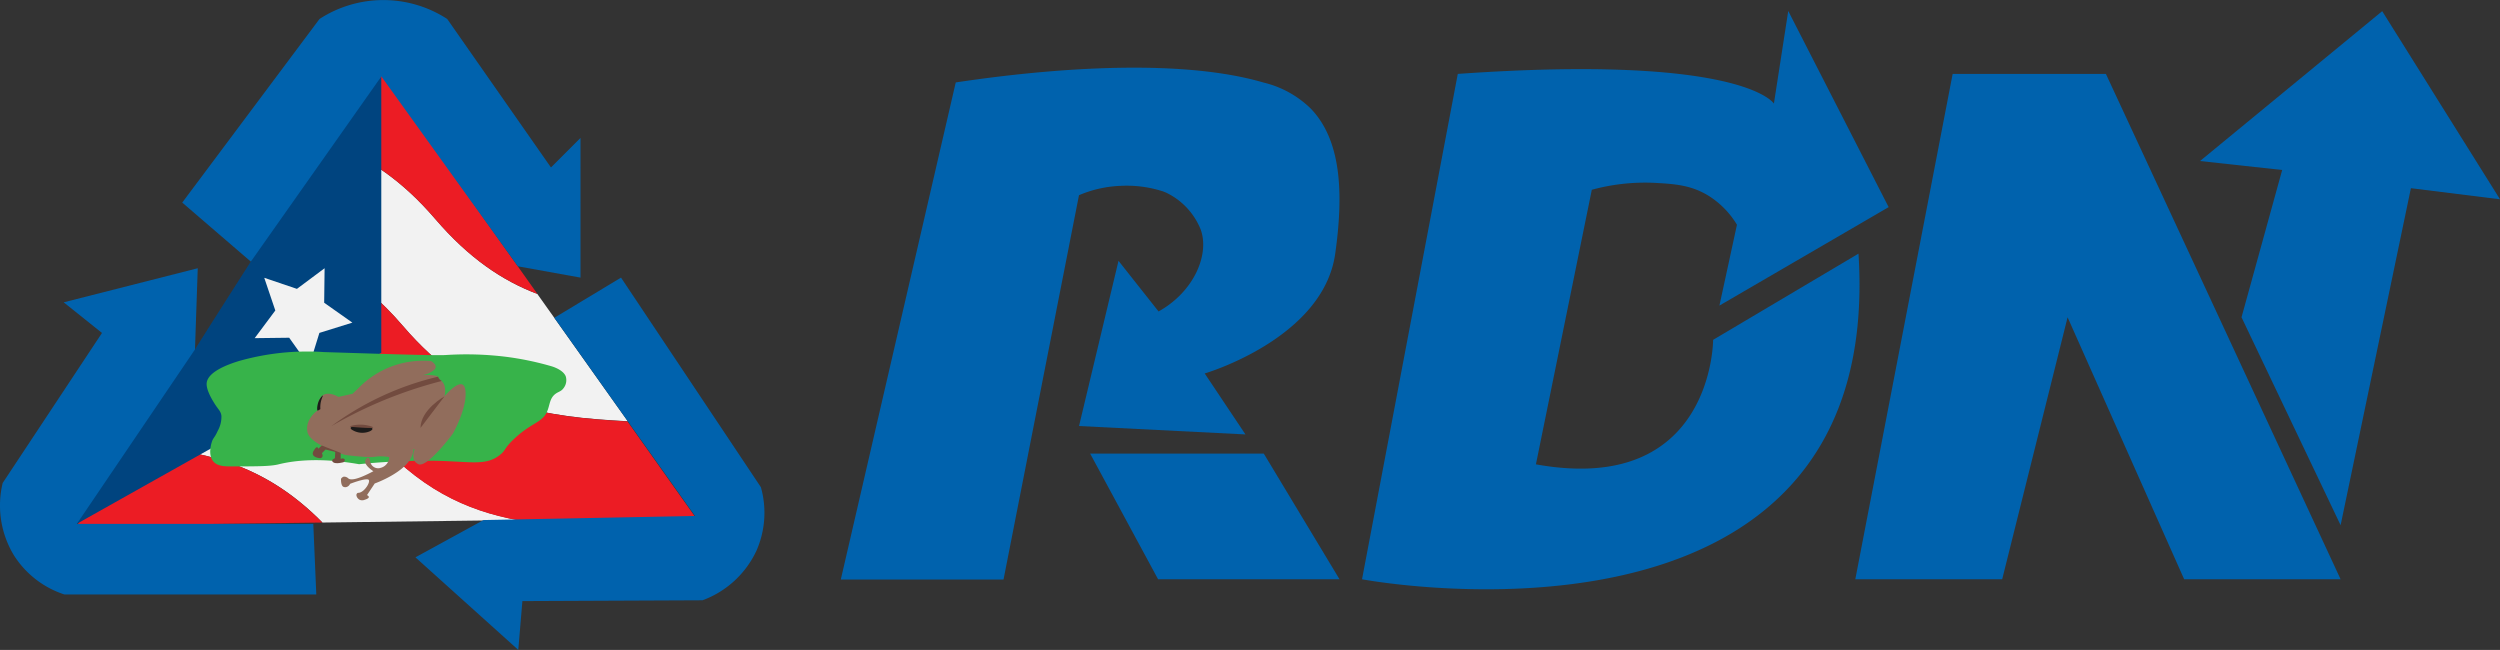
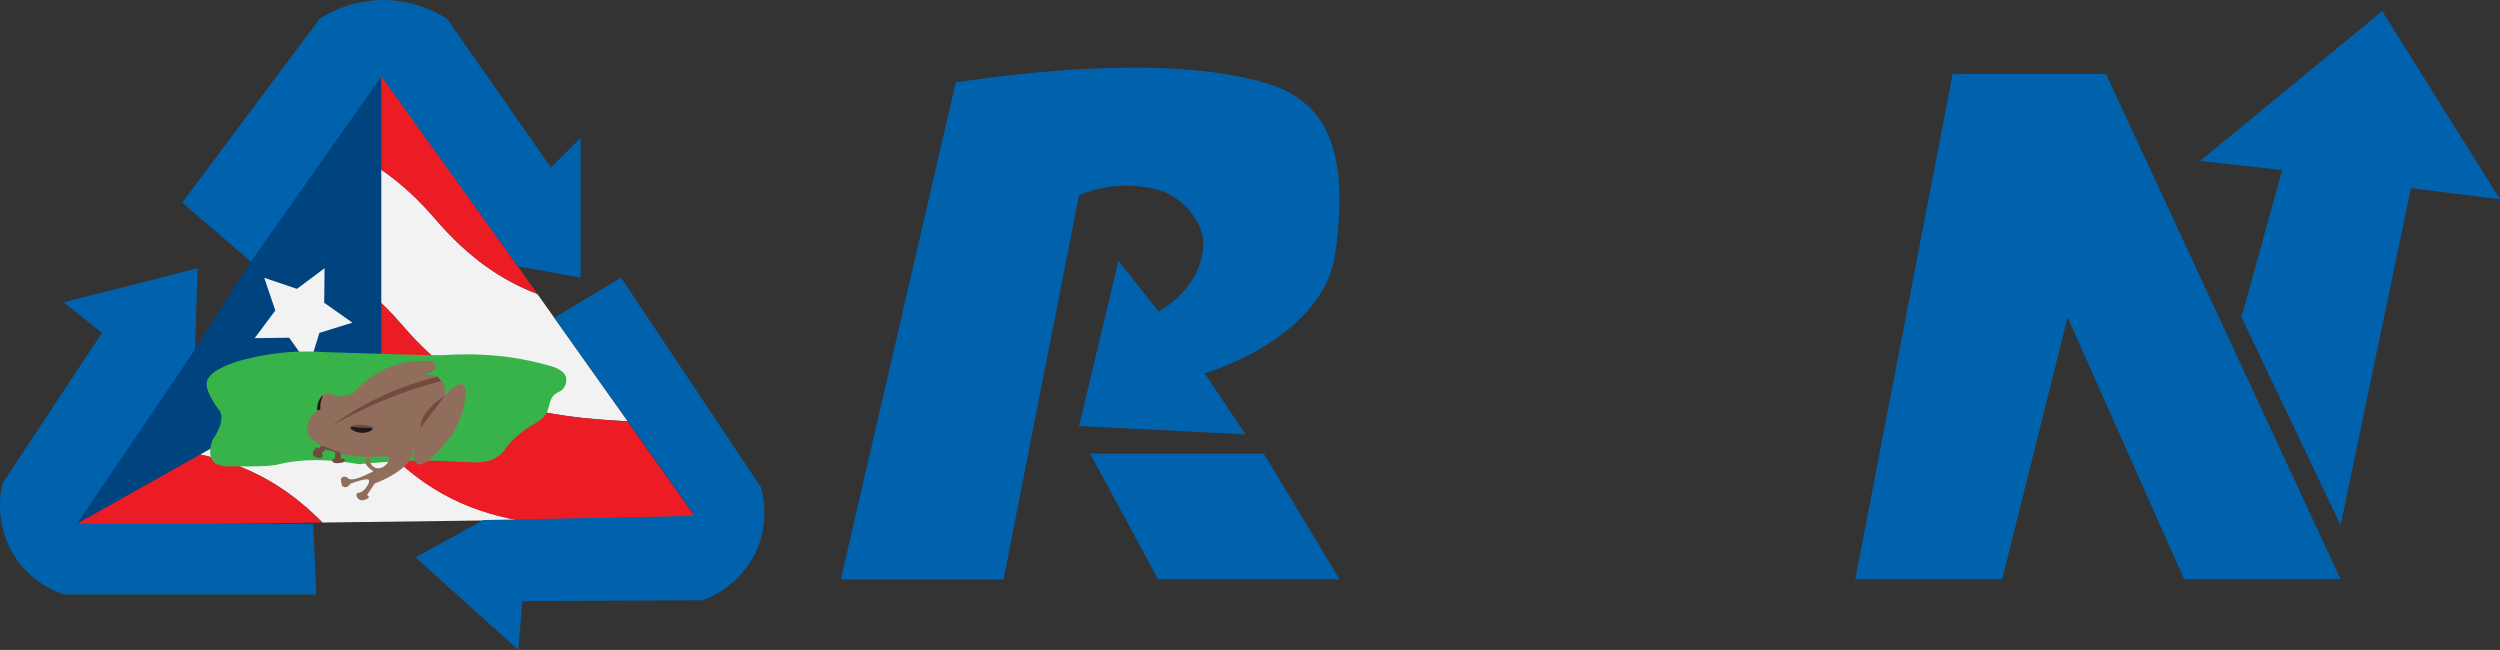
<svg xmlns="http://www.w3.org/2000/svg" viewBox="0 0 533.12 138.59">
  <rect x="0" y="0" width="533.12" height="138.59" fill="#333333" stroke="none" />
  <defs>
    <style>.cls-1{fill:#0062ad;}.cls-2{fill:#f2f2f2;}.cls-3{fill:#ec1c24;}.cls-4{fill:#00447f;}.cls-5{fill:#37b34a;}.cls-6{fill:#916d5c;}.cls-7{fill:#724b3f;}.cls-8{fill:#1c1b1a;}</style>
  </defs>
  <g id="Layer_2" data-name="Layer 2">
    <g id="Layer_2-2" data-name="Layer 2">
      <path class="cls-1" d="M203.81,17.58l-24.51,106H214l16.09-81.95a24.91,24.91,0,0,1,8.93-2A25.19,25.19,0,0,1,248,40.81l.61.24A14.85,14.85,0,0,1,256,48.83c2,5.21-1.21,13.28-8.94,17.59l-8.54-10.8-8.42,35.23,35.49,1.79-8.69-13s25.28-7.41,27.83-25.53c1.86-13.18,1.23-24.33-5.26-31a21.59,21.59,0,0,0-10-5.5C248.19,11.35,214.35,16,203.81,17.58Z" />
      <polygon class="cls-1" points="232.47 96.73 246.96 123.53 285.65 123.53 269.5 96.73 232.47 96.73" />
-       <path class="cls-1" d="M310.87,15.76,290.45,123.53s111.66,21.11,105.87-69.44l-31,18.38s0,33.36-37.79,26.55l11.92-58.55A43.16,43.16,0,0,1,353,39c4.08.23,7.56.46,11.24,2.68a18.64,18.64,0,0,1,6.16,6.24q-1.86,8.63-3.74,17.25l36.09-21L381.34,2.34l-3.06,19.75S371.81,11.48,310.87,15.76Z" />
      <polygon class="cls-1" points="395.64 123.53 416.4 15.76 449.08 15.76 499.13 123.53 465.77 123.53 440.91 67.66 426.96 123.53 395.64 123.53" />
      <path class="cls-1" d="M499.13,112,478,67.66l8.67-31.41-17.52-1.91L508,2.38,533.12,42.5l-19-2.37Z" />
      <path class="cls-2" d="M92.79,46.67c-7-8.16-14.1-12.89-21.54-15.74L57.31,51.55c10,2.38,19.38,7.2,28.56,17.9,15.13,17.64,30.05,19.4,48,20.38L114.59,62.69C107.14,59.86,100,55.07,92.79,46.67Z" />
      <path class="cls-3" d="M92.79,46.67c7.2,8.4,14.35,13.19,21.8,16L81.41,15.91l-10.16,15C78.69,33.78,85.79,38.51,92.79,46.67Z" />
      <path class="cls-2" d="M78.94,92.22C67.51,78.89,55.82,74.69,42.84,73L28,94.94c15,1.1,28.08,3.64,40.77,16.49l41.67-.53C99.35,108.83,89.2,104.17,78.94,92.22Z" />
      <path class="cls-3" d="M85.87,69.45c-9.18-10.7-18.52-15.52-28.56-17.9L42.84,73c13,1.73,24.67,5.93,36.1,19.26,10.26,12,20.41,16.61,31.47,18.68l38-.49-14.6-20.58C115.92,88.85,101,87.09,85.87,69.45Z" />
      <path class="cls-3" d="M28,94.94,16.37,112.1l52.37-.67C56.05,98.58,42.93,96,28,94.94Z" />
      <path class="cls-4" d="M81.31,16.3A137.4,137.4,0,0,0,53.48,55.79q-6,9.36-11.92,18.73a122.69,122.69,0,0,0-25.19,37.19L81.31,75.23Z" />
      <polygon class="cls-2" points="69.22 57.2 69.13 64.56 75.14 68.8 68.11 70.99 65.93 78.02 61.67 72.02 54.31 72.11 58.71 66.21 56.35 59.24 63.32 61.6 69.22 57.2" />
      <path class="cls-1" d="M53.49,55.79,38.86,43.2,68.13,4.05a25,25,0,0,1,27.24,0l22.12,31.66,6.3-6.3V59.2l-13.36-2.41L81.32,16.3Z" />
      <path class="cls-1" d="M41.58,74.52l.59-17.32L13.58,64.47,21.75,71,.57,103A20.45,20.45,0,0,0,3,118.47a20.11,20.11,0,0,0,10.73,8.3H67.45l-.64-15.06H16.39Z" />
      <path class="cls-1" d="M103.11,110.9l-14.52,7.95,21.93,19.74.88-10.41,38.41-.17a20.5,20.5,0,0,0,11.51-10.59,20.08,20.08,0,0,0,.94-13.52L132.43,59.2l-14.22,8.57,30,42.26Z" />
      <path class="cls-5" d="M50.91,77c-2.2.68-6.64,2.26-6.84,4.72-.1,1.33,1,3.24,1.52,4.08.91,1.54,1.5,1.8,1.63,2.9a6.17,6.17,0,0,1-.81,3.22c-.66,1.5-1,1.45-1.28,2.47-.09.3-.77,2.57.29,3.93.89,1.13,2.59,1.14,3.72,1.14,5.75,0,8.62,0,10.37-.47,3.51-.84,8.92-1.42,17.06,0h0A144.9,144.9,0,0,1,93,98.26c7.56.18,10.66,1.11,13.62-1.26,1.28-1,.79-1.29,2.93-3.33,3.9-3.71,6.17-3.45,7.21-6.13.5-1.29.48-2.66,1.72-3.57.63-.46,1.16-.48,1.66-1.15a2.78,2.78,0,0,0,.51-2.55c-.57-1.49-3.06-2.17-3.06-2.17a63.58,63.58,0,0,0-9.57-2,68.88,68.88,0,0,0-13.14-.38c-2.56.09-10.31-.15-25.8-.64A53.13,53.13,0,0,0,50.91,77Z" />
      <path class="cls-6" d="M84.66,95s2.86-1,3.39.39a1.89,1.89,0,0,1,.07.78,4.51,4.51,0,0,1-.21.87c-1.27,3.69-8,6.06-8,6.06l-1.65,2.48s1.16.5-.5,1a1.35,1.35,0,0,1-1.06,0c-.52-.25-.83-.93-.64-1.25s.36-.21.49-.24c1.22-.22,2.42-2.22,2.1-2.73s-3.11.47-4,.82a1.2,1.2,0,0,1-.61.62,1,1,0,0,1-.84,0c-.56-.33-.48-1.69-.48-1.69h0a1,1,0,0,1,.57-.46,1.27,1.27,0,0,1,1,.38c.49.38,1.77.35,5.33-1.54,0,0-2.37-1.49-1.6-2.53s.94.55.94.55a1.71,1.71,0,0,0,2.2,1.26A2.42,2.42,0,0,0,83,97.48a9.48,9.48,0,0,0-3.08-.07c-1.21.27-6.28-.39-6.28-.39a27.46,27.46,0,0,1-5.08-2c-1.47-.79-2.75-1.77-3-2.89-.55-2.86,2.21-4.63,2.21-4.63,0-4.8,3.2-3.49,4.15-3l.26.14,3-.67,1.26-1.2A19.19,19.19,0,0,1,91.93,77s1.6.89.71,1.82A5,5,0,0,1,90.06,80s3.25-.22,3.41.5,1.93.71,1.32,4c0,0,4.08-4.91,4.47-1.16s-2.7,9.15-2.7,9.15-5.44,7.36-7.33,6.5a2,2,0,0,1-.81-.66,2.76,2.76,0,0,1,0-2.48" />
      <path class="cls-7" d="M68.61,95l-.74.7s-.16-1-1,.44,1.45,1.58,1.45,1.58.8-.17.33-1.08l.77-.78,2.07.5-.07,1.36s-1,.35-.4.84,2.25,0,2.25,0,.72-.58-.16-.82l-.46.09,0-1.25Z" />
      <path class="cls-7" d="M93.37,80.34A62.33,62.33,0,0,0,70.64,90.89q2.81-1.64,6-3.2a92.84,92.84,0,0,1,17.54-6.44,4.35,4.35,0,0,1-.41-.35l-.12-.13-.11-.13c0-.08,0-.11-.08-.19A.38.38,0,0,0,93.37,80.34Z" />
      <path class="cls-8" d="M74.93,91.56a4.1,4.1,0,0,0,3.94.41C80.82,91,77,90.78,77,90.78S74.09,90.73,74.93,91.56Z" />
      <path class="cls-7" d="M74.62,90.89a7.57,7.57,0,0,1,4.45,0c2.38.75-4.3.12-4.3.12Z" />
      <path class="cls-8" d="M68.84,84.36c.07,0-.24.54-.42,1.35a5.41,5.41,0,0,0-.1,1.53,4.11,4.11,0,0,1-.52.31l-.07,0c-.17,0-.14-1.14.26-2.06C68.29,84.82,68.77,84.31,68.84,84.36Z" />
      <path class="cls-7" d="M94.79,84.52s-5.08,2.8-5.12,6.74" />
    </g>
  </g>
</svg>